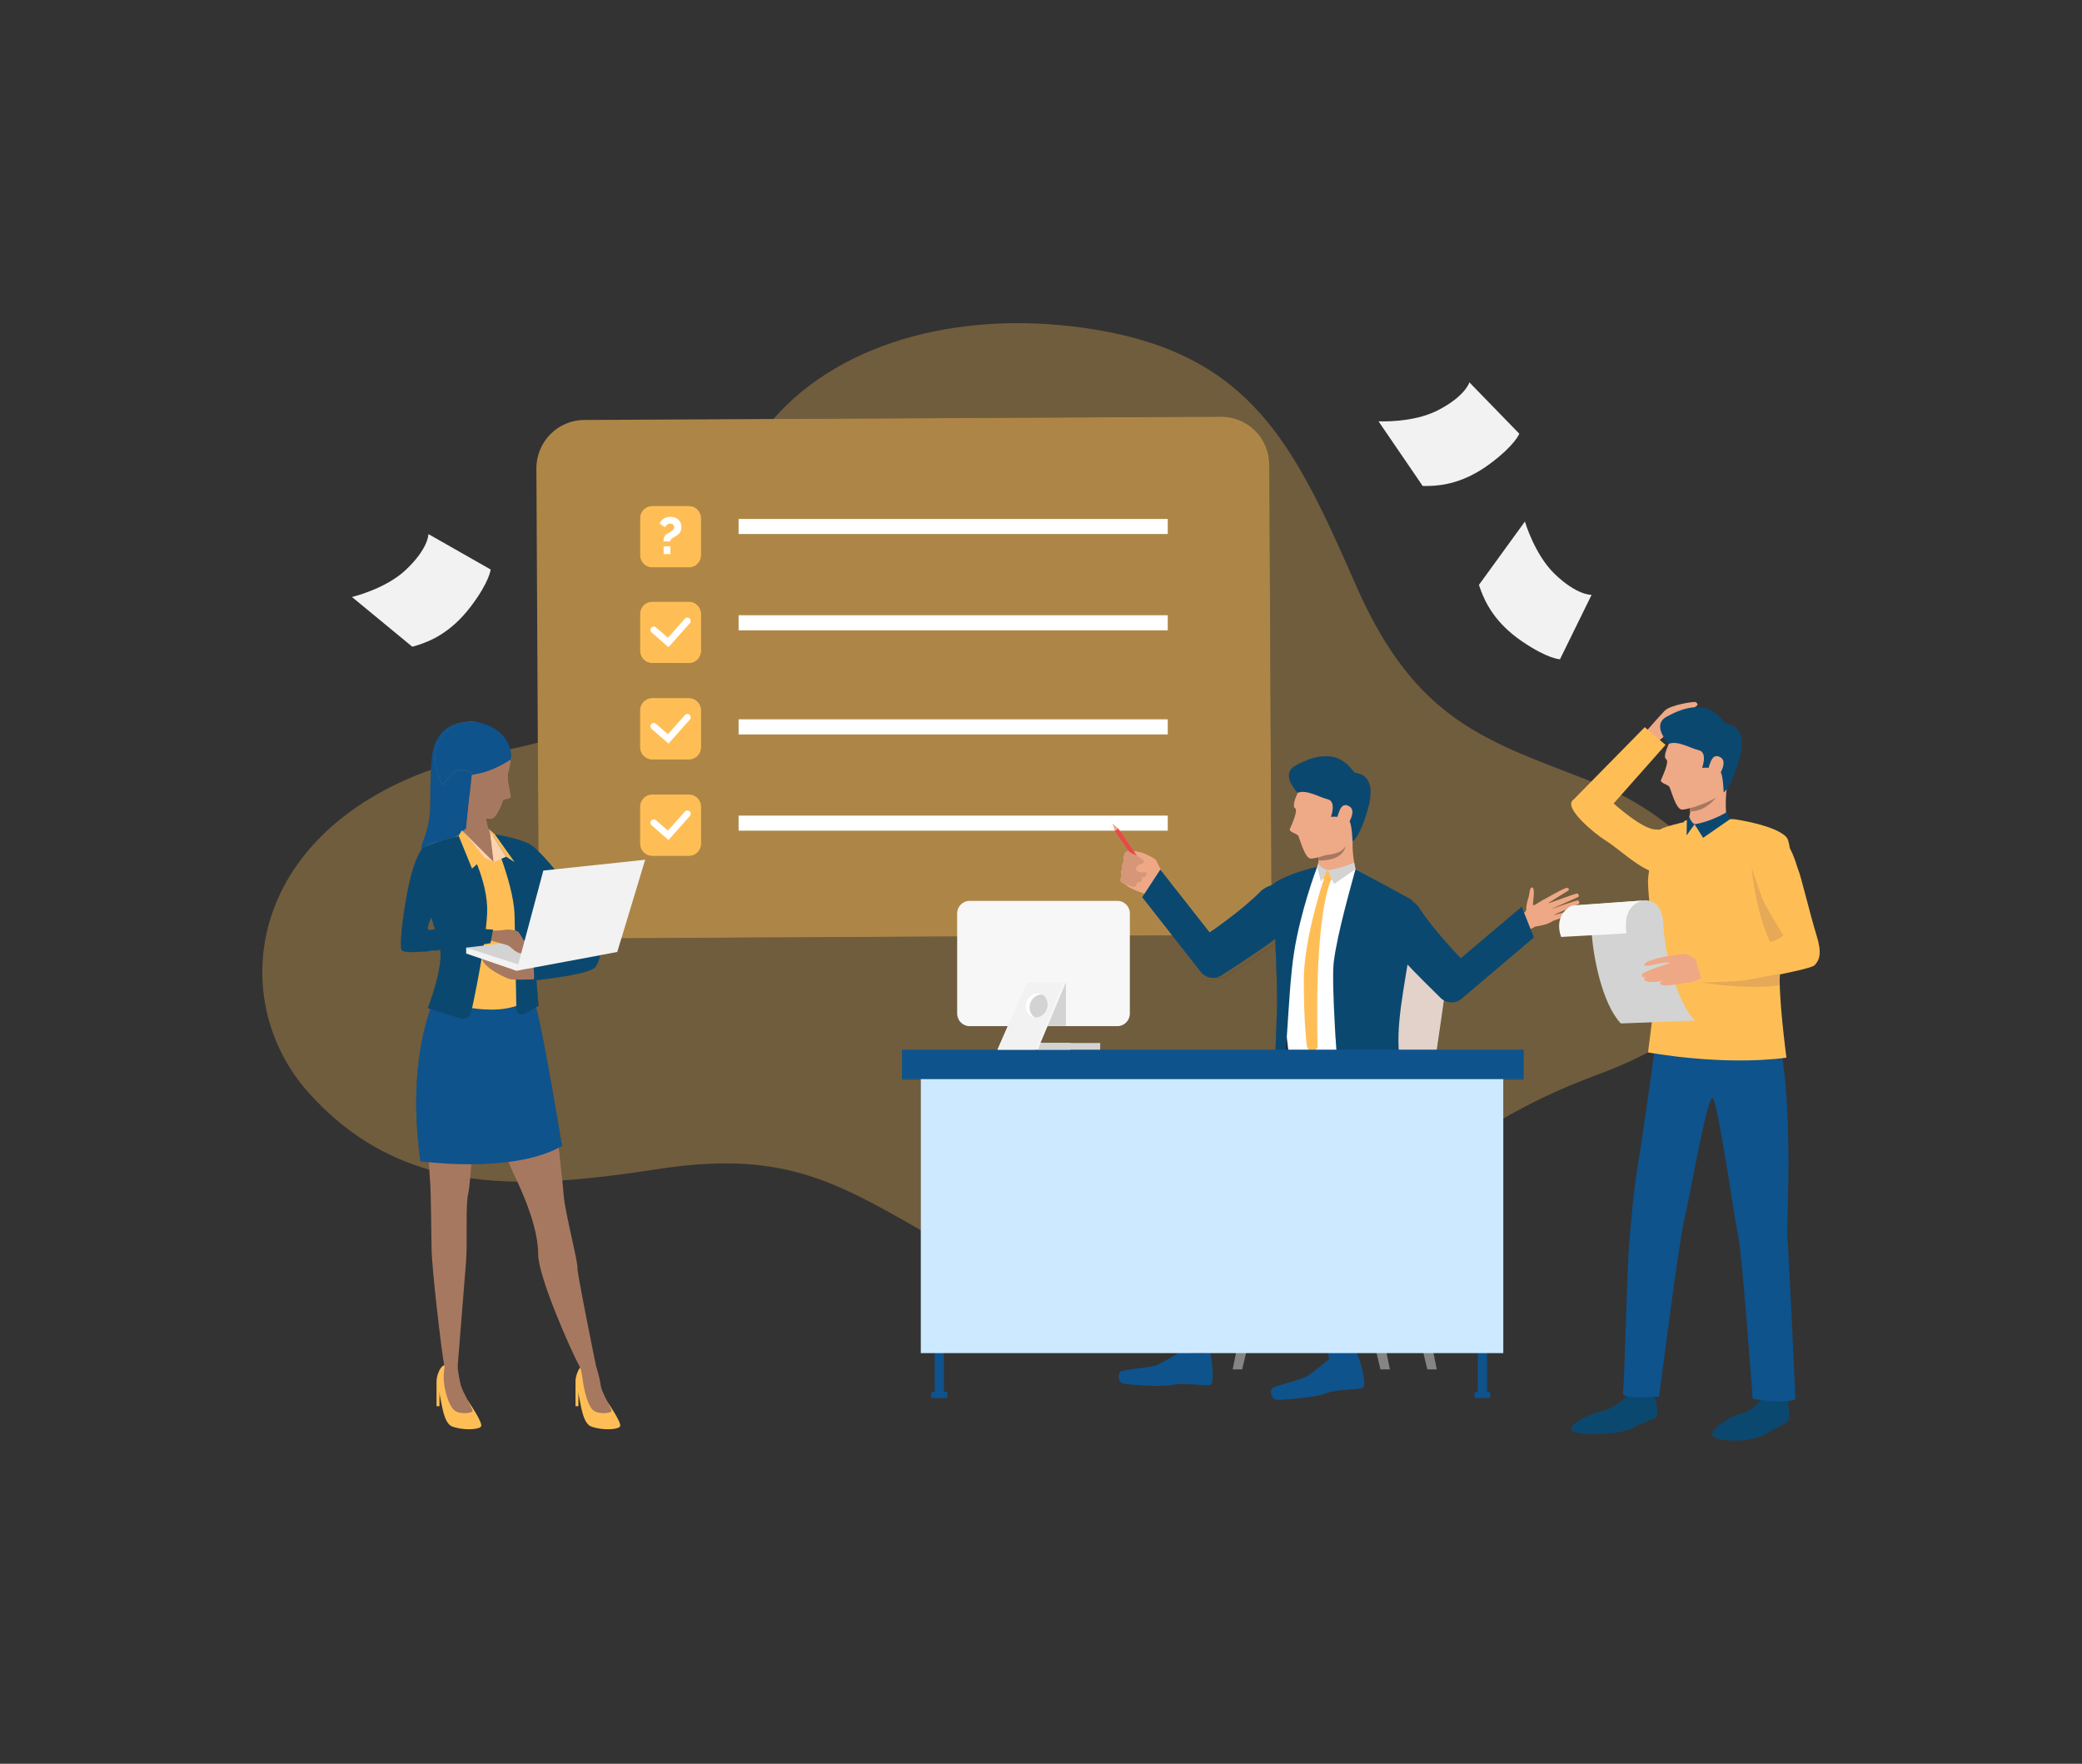
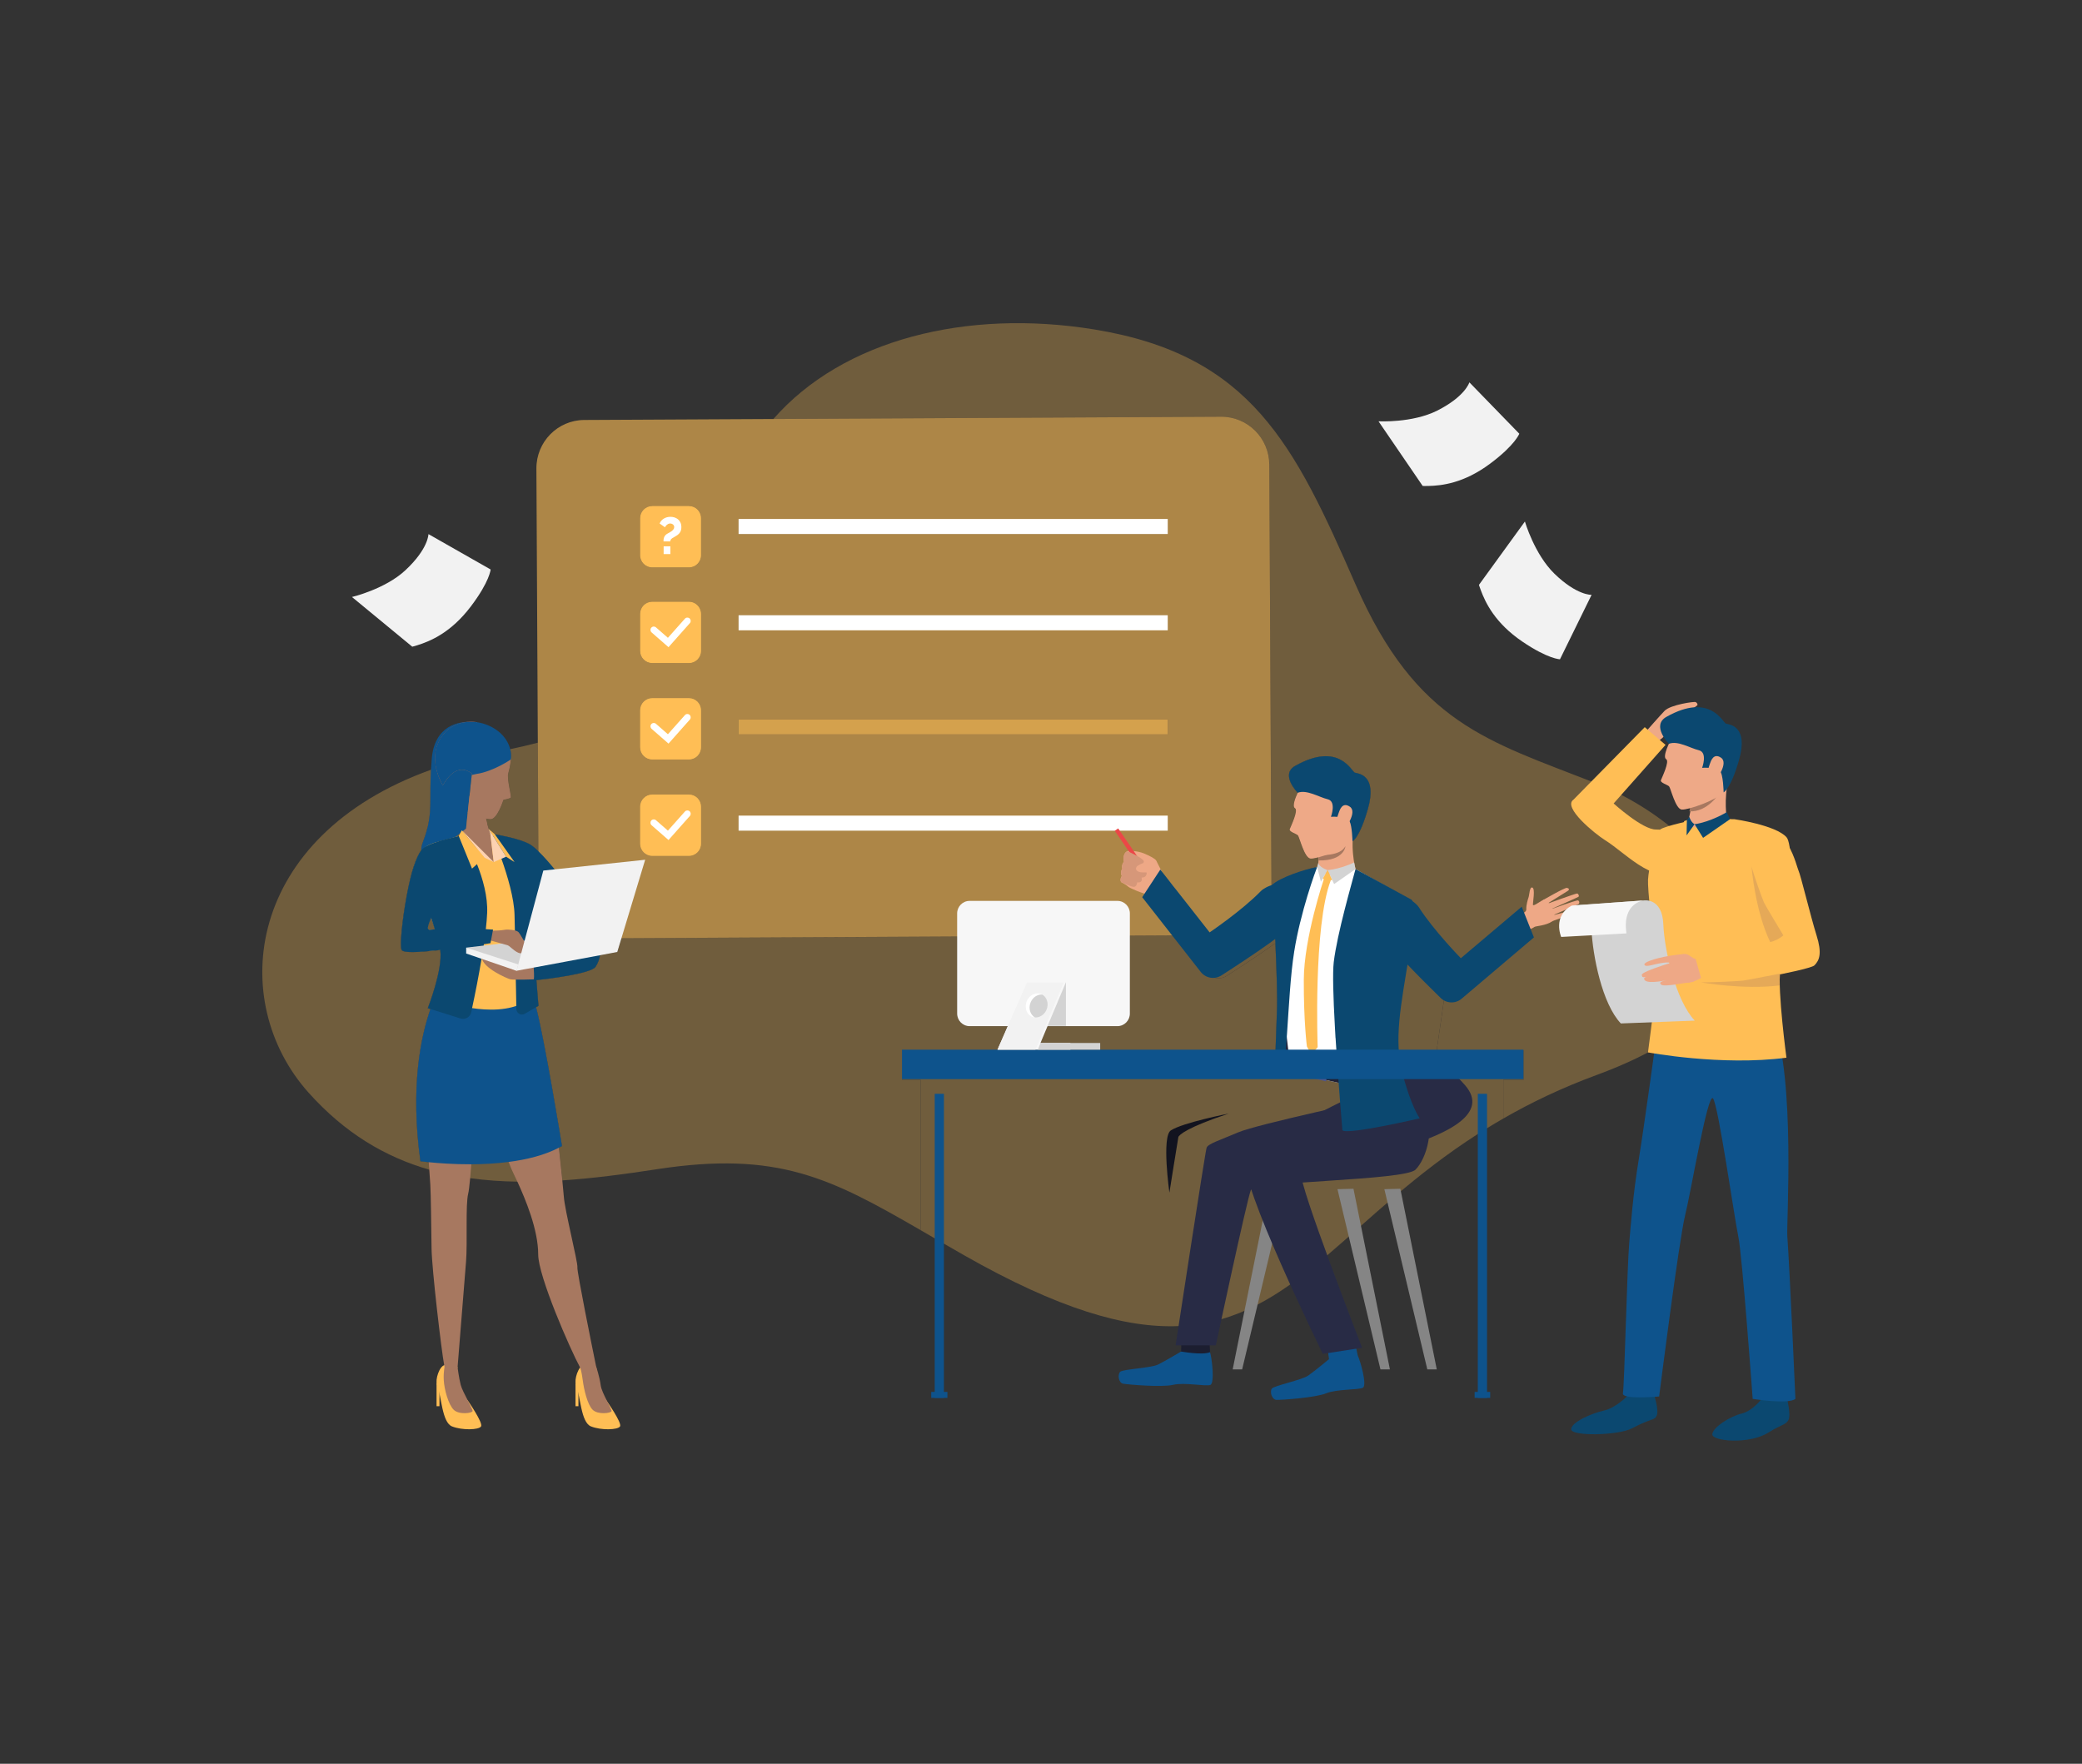
<svg xmlns="http://www.w3.org/2000/svg" width="327" height="277" viewBox="0 0 327 277" fill="none">
  <rect x="0" y="0" width="327" height="277" fill="#333333" stroke="none" />
  <path d="M55.28 93.756C55.28 93.756 60.469 92.539 63.665 89.563C67.302 86.178 67.294 83.88 67.294 83.88L77.058 89.437C77.058 89.437 76.929 91.305 73.953 95.237C70.835 99.358 67.599 100.69 65.579 101.325C65.056 101.489 64.748 101.562 64.748 101.562L55.28 93.756Z" fill="#F2F2F2" />
  <path d="M216.511 66.167C216.511 66.167 221.832 66.451 225.725 64.488C230.154 62.255 230.782 60.046 230.782 60.046L238.623 68.115C238.623 68.115 237.983 69.876 234.037 72.818C229.902 75.903 226.425 76.278 224.309 76.321C223.762 76.332 223.446 76.317 223.446 76.317L216.511 66.167Z" fill="#F2F2F2" />
  <path d="M239.503 81.905C239.503 81.905 241.002 87.049 244.134 90.094C247.697 93.557 249.977 93.419 249.977 93.419L245.011 103.538C245.011 103.538 243.148 103.514 239.08 100.746C234.816 97.844 233.312 94.67 232.569 92.675C232.377 92.16 232.286 91.854 232.286 91.854L239.503 81.905Z" fill="#F2F2F2" />
  <g opacity="0.3">
    <path d="M200.544 159.13C200.492 160.36 200.407 162.808 200.335 164.966H141.671V169.592H144.621V193.211C130.508 185.054 122.176 180.691 103.125 183.632C97.99 184.427 93.053 185.066 88.317 185.382C88.174 183.954 87.984 182.137 87.775 180.243C87.945 180.157 88.109 180.072 88.266 179.98C88.266 179.98 85.519 163.123 84.191 158.189L84.577 157.965C84.577 157.965 84.42 156.253 84.25 153.931C86.055 153.733 92.824 152.917 93.544 151.833C93.949 151.221 94.152 150.543 94.243 150.017L96.951 149.51L97.605 147.346L150.33 147.069V159.189C150.33 160.274 151.207 161.156 152.286 161.156H158.276L156.66 164.847H172.802V163.794H163.423L164.528 161.155H175.502C176.581 161.155 177.458 160.274 177.458 159.188V146.93L184.9 146.891L189.438 152.687C190.223 153.688 191.63 153.924 192.695 153.239C194.657 151.976 197.796 149.931 200.314 148.127C200.478 152.037 200.661 156.419 200.544 159.13Z" fill="#FFBE55" />
    <path d="M67.612 158.466C66.074 162.835 64.427 170.717 66.029 182.37C66.029 182.37 66.5 182.436 67.323 182.521C67.356 182.902 67.389 183.298 67.421 183.699C60.495 181.705 54.171 177.968 48.474 171.612C35.551 157.196 38.599 131.332 67.696 120.883C67.474 124.996 67.788 126.825 67.31 129.247C67.206 129.667 67.127 130.003 67.075 130.227C67.061 130.286 67.049 130.345 67.029 130.411C67.029 130.424 67.023 130.444 67.023 130.457C66.866 131.009 66.669 131.601 66.421 132.266C66.212 132.819 66.14 133.219 66.179 133.496V133.502C65.322 134.668 64.596 136.832 63.89 140.596C63.184 144.359 62.752 148.537 63.079 149.188C63.203 149.445 63.942 149.525 64.799 149.525C66.127 149.525 67.735 149.333 67.735 149.333C68.167 149.308 68.645 149.262 69.148 149.209C69.573 152.282 67.186 158.334 67.186 158.334L67.612 158.466Z" fill="#FFBE55" />
    <path d="M250.398 122.91C233.766 116.37 222.479 113.666 212.904 91.789C203.329 69.912 196.547 55.739 171.82 51.732C151.859 48.495 132.41 53.298 121.462 65.806L127.93 65.773L156 65.627L191.787 65.444C195.946 65.418 199.341 68.799 199.36 72.985L199.701 139.234V139.43C200.074 139.234 200.499 139.076 200.937 138.951C202.174 137.818 204.724 136.555 206.869 136.168C206.869 136.168 206.869 136.174 206.862 136.187C206.921 136.168 206.954 136.154 206.954 136.154L212.899 136.49C212.899 136.49 218.883 139.858 220.256 140.714C221.146 141.267 220.276 145.866 219.511 149.681C227.005 150.031 227.568 151.484 227.568 151.484C227.568 151.484 226.691 157.926 225.645 164.966H239.274V169.592H236.109V175.664C240.439 173.171 245.285 170.841 250.798 168.815C288.062 155.13 270.77 130.917 250.398 122.91ZM214.84 127.042C213.525 131.634 212.421 132.134 212.421 132.134C211.217 133.39 206.809 134.938 205.828 134.838C204.854 134.74 204.101 131.456 203.847 131.193C203.598 130.923 202.408 130.621 202.571 130.212C202.728 129.799 203.964 127.258 203.395 126.929C202.912 126.646 203.455 125.284 203.82 124.502C203.82 124.502 201.002 121.64 203.428 120.278C210.354 116.383 212.27 121.212 212.806 121.351C213.343 121.489 216.363 121.692 214.84 127.042Z" fill="#FFBE55" />
    <path d="M214.84 127.042C213.525 131.634 212.42 132.134 212.42 132.134C211.217 133.39 206.809 134.938 205.828 134.838C204.854 134.74 204.101 131.456 203.847 131.193C203.598 130.923 202.408 130.621 202.571 130.212C202.728 129.799 203.964 127.258 203.395 126.929C202.912 126.646 203.455 125.284 203.82 124.502C203.82 124.502 201.002 121.64 203.428 120.278C210.354 116.383 212.27 121.212 212.806 121.351C213.343 121.489 216.363 121.692 214.84 127.042Z" fill="#FFBE55" />
    <path d="M84.556 133.688C84 133.148 83.471 132.714 83.033 132.496C81.464 131.707 78.638 131.187 77.729 131.029L76.748 130.174C76.67 129.917 76.585 129.654 76.513 129.378C76.442 129.108 76.375 128.838 76.317 128.568C76.624 128.621 76.873 128.641 77.049 128.648C78.109 128.667 79.063 125.614 79.063 125.614C79.063 125.614 79.972 125.43 80.194 125.293C80.41 125.154 79.547 122.364 79.828 121.417C80.115 120.47 80.24 119.265 80.24 119.265C80.299 118.699 80.26 118.16 80.129 117.653C81.653 117.338 83.098 116.995 84.471 116.64L84.556 133.688Z" fill="#FFBE55" />
    <path d="M97.604 147.346L96.95 149.51L94.242 150.018C94.15 150.543 93.948 151.222 93.542 151.833C92.823 152.918 86.054 153.734 84.249 153.932C84.419 156.254 84.576 157.966 84.576 157.966L84.19 158.189C85.518 163.124 88.264 179.98 88.264 179.98C88.108 180.073 87.944 180.158 87.774 180.243C87.983 182.138 88.172 183.955 88.316 185.383C85.909 185.533 83.556 185.613 81.26 185.579C78.722 185.539 76.251 185.369 73.843 185.033C71.646 184.731 69.507 184.291 67.421 183.698C67.388 183.298 67.356 182.902 67.323 182.52C66.499 182.435 66.029 182.369 66.029 182.369C64.427 170.716 66.074 162.834 67.612 158.466L67.187 158.333C67.187 158.333 69.574 152.281 69.149 149.208C68.645 149.261 68.168 149.307 67.736 149.333C67.736 149.333 66.127 149.524 64.8 149.524C63.943 149.524 63.205 149.444 63.08 149.187C62.753 148.537 63.184 144.358 63.891 140.595C64.597 136.831 65.323 134.667 66.18 133.501V133.495C66.14 133.219 66.212 132.818 66.421 132.265C66.67 131.601 66.866 131.008 67.023 130.456C67.023 130.443 67.03 130.422 67.03 130.41C67.049 130.344 67.062 130.285 67.076 130.226C67.128 130.002 67.206 129.666 67.311 129.246C67.788 126.825 67.475 124.995 67.697 120.882C67.952 120.791 68.213 120.699 68.482 120.606C68.599 120.566 68.716 120.528 68.834 120.482C70.588 119.89 72.438 119.356 74.38 118.877C75.675 118.555 77.009 118.264 78.389 118.002C78.886 117.909 79.377 117.81 79.854 117.705C79.946 117.692 80.037 117.673 80.129 117.653C80.26 118.16 80.299 118.699 80.24 119.265C80.24 119.265 80.116 120.469 79.828 121.417C79.547 122.364 80.41 125.154 80.194 125.293C79.972 125.43 79.063 125.614 79.063 125.614C79.063 125.614 78.109 128.667 77.049 128.648C76.872 128.641 76.624 128.621 76.317 128.568C76.375 128.838 76.441 129.108 76.513 129.377C76.585 129.654 76.67 129.917 76.748 130.174L77.729 131.029C78.638 131.187 81.464 131.707 83.033 132.496C83.471 132.713 84 133.147 84.556 133.688V133.846L84.59 139.517V139.826C84.596 140.866 84.805 141.859 85.184 142.76C85.237 142.872 85.289 142.984 85.335 143.089C86.564 145.636 89.167 147.386 92.162 147.373L97.604 147.346Z" fill="#FFBE55" />
    <path d="M110.102 96.414V102.217C110.102 103.27 109.259 104.125 108.206 104.125H106.087C107.937 101.571 109.148 98.834 110.051 95.985C110.082 96.125 110.102 96.268 110.102 96.414Z" fill="#FFBE55" />
    <path d="M110.102 111.553V117.357C110.102 118.415 109.259 119.271 108.206 119.271H102.438C101.391 119.271 100.541 118.415 100.541 117.357V111.553C100.541 110.501 101.392 109.645 102.438 109.645H108.206C109.259 109.645 110.102 110.501 110.102 111.553Z" fill="#FFBE55" />
    <path d="M110.102 126.699V132.502C110.102 133.555 109.259 134.41 108.206 134.41H102.438C101.391 134.41 100.541 133.554 100.541 132.502V126.699C100.541 125.64 101.392 124.784 102.438 124.784H108.206C109.259 124.784 110.102 125.64 110.102 126.699Z" fill="#FFBE55" />
    <path d="M177.458 146.931V159.19C177.458 160.275 176.581 161.157 175.502 161.157H164.528L163.423 163.795H172.802V164.848H156.66L158.276 161.158H152.286C151.207 161.158 150.33 160.276 150.33 159.19V147.071L177.458 146.931Z" fill="#FFBE55" />
    <path d="M183.408 81.504H116.001V83.867H183.408V81.504Z" fill="#FFBE55" />
    <path d="M183.408 96.624H116.001V98.986H183.408V96.624Z" fill="#FFBE55" />
    <path d="M183.408 112.968H116.001V115.337H183.408V112.968Z" fill="#FFBE55" />
    <path d="M183.408 128.095H116.001V130.457H183.408V128.095Z" fill="#FFBE55" />
    <path d="M239.273 164.966V169.592H236.108V175.665C235.231 176.165 234.381 176.672 233.551 177.185C233.06 177.488 232.583 177.79 232.105 178.094C222.243 184.423 215.154 191.456 208.457 197.141C206.501 198.799 204.585 200.345 202.637 201.728C199.222 204.149 195.73 206.057 191.838 207.175C189.727 207.787 187.502 208.162 185.102 208.26C176.698 208.609 166.228 205.549 151.474 197.167C150.362 196.536 149.289 195.924 148.256 195.318C147.765 195.042 147.289 194.759 146.811 194.483C146.065 194.055 145.333 193.627 144.62 193.212V169.592H141.669V164.966H200.333C200.405 162.809 200.49 160.361 200.543 159.131C200.66 156.419 200.477 152.037 200.313 148.129C197.795 149.932 194.657 151.978 192.695 153.241C191.629 153.926 190.222 153.69 189.438 152.689L184.9 146.893L192.205 146.853C196.299 146.832 199.621 143.523 199.7 139.43C200.072 139.234 200.497 139.076 200.936 138.951C202.172 137.818 204.722 136.555 206.867 136.167C206.867 136.167 206.867 136.174 206.861 136.187C206.92 136.167 206.952 136.154 206.952 136.154L212.897 136.49C212.897 136.49 218.881 139.858 220.255 140.714C221.144 141.267 220.274 145.866 219.509 149.681C227.004 150.031 227.566 151.484 227.566 151.484C227.566 151.484 226.689 157.926 225.644 164.966H239.273V164.966Z" fill="#FFBE55" />
  </g>
  <path opacity="0.7" d="M110.102 96.414V102.217C110.102 103.27 109.259 104.125 108.206 104.125H102.438C101.391 104.125 100.541 103.269 100.541 102.217V96.414C100.541 95.361 101.392 94.506 102.438 94.506H108.206C109.108 94.506 109.86 95.138 110.05 95.986C110.082 96.125 110.102 96.268 110.102 96.414Z" fill="#FFBE55" />
  <path opacity="0.7" d="M110.102 81.386V87.189C110.102 88.248 109.259 89.104 108.206 89.104H102.438C101.391 89.104 100.541 88.248 100.541 87.189V81.386C100.541 80.333 101.392 79.478 102.438 79.478H108.206C109.259 79.478 110.102 80.334 110.102 81.386Z" fill="#FFBE55" />
  <path opacity="0.7" d="M110.102 111.553V117.357C110.102 118.415 109.259 119.271 108.206 119.271H102.438C101.391 119.271 100.541 118.415 100.541 117.357V111.553C100.541 110.501 101.392 109.645 102.438 109.645H108.206C109.259 109.645 110.102 110.501 110.102 111.553Z" fill="#FFBE55" />
  <path opacity="0.7" d="M110.102 126.699V132.502C110.102 133.555 109.259 134.41 108.206 134.41H102.438C101.391 134.41 100.541 133.554 100.541 132.502V126.699C100.541 125.64 101.392 124.784 102.438 124.784H108.206C109.259 124.784 110.102 125.64 110.102 126.699Z" fill="#FFBE55" />
  <path opacity="0.6" d="M199.359 72.985C199.341 68.799 195.946 65.418 191.786 65.444L155.999 65.627L127.93 65.773L121.462 65.806L91.75 65.957C87.584 65.984 84.229 69.392 84.248 73.584L84.471 116.64L84.556 133.688V133.846L84.589 139.517V139.826C84.596 140.866 84.805 141.86 85.183 142.76C85.236 142.872 85.288 142.984 85.334 143.089C86.563 145.636 89.166 147.386 92.162 147.373L97.602 147.347L150.328 147.071L177.456 146.932L184.898 146.893L192.203 146.853C196.297 146.832 199.62 143.523 199.698 139.43V139.234L199.359 72.985ZM110.102 132.503C110.102 133.555 109.259 134.411 108.206 134.411H102.438C101.391 134.411 100.541 133.555 100.541 132.503V126.7C100.541 125.641 101.392 124.785 102.438 124.785H108.206C109.259 124.785 110.102 125.641 110.102 126.7V132.503ZM110.102 117.357C110.102 118.415 109.259 119.271 108.206 119.271H102.438C101.391 119.271 100.541 118.415 100.541 117.357V111.553C100.541 110.501 101.392 109.645 102.438 109.645H108.206C109.259 109.645 110.102 110.501 110.102 111.553V117.357ZM110.102 102.217C110.102 103.27 109.259 104.125 108.206 104.125H102.438C101.391 104.125 100.541 103.269 100.541 102.217V96.414C100.541 95.361 101.392 94.506 102.438 94.506H108.206C109.108 94.506 109.86 95.138 110.05 95.986C110.083 96.125 110.102 96.269 110.102 96.414V102.217ZM110.102 87.19C110.102 88.249 109.259 89.105 108.206 89.105H102.438C101.391 89.105 100.541 88.249 100.541 87.19V81.387C100.541 80.334 101.392 79.479 102.438 79.479H108.206C109.259 79.479 110.102 80.335 110.102 81.387V87.19ZM183.408 130.456H116.001V128.094H183.408V130.456ZM183.408 115.337H116.001V112.968H183.408V115.337ZM183.408 98.986H116.001V96.624H183.408V98.986ZM183.408 83.867H116.001V81.504H183.408V83.867Z" fill="#FFBE55" />
  <path opacity="0.7" d="M183.408 81.504H116.001V83.867H183.408V81.504Z" fill="#FFBE55" />
  <path opacity="0.7" d="M183.408 96.624H116.001V98.986H183.408V96.624Z" fill="#FFBE55" />
  <path opacity="0.7" d="M183.408 112.968H116.001V115.337H183.408V112.968Z" fill="#FFBE55" />
  <path opacity="0.7" d="M183.408 128.095H116.001V130.457H183.408V128.095Z" fill="#FFBE55" />
  <path d="M183.408 81.505H116.001V83.867H183.408V81.505Z" fill="white" />
  <path d="M183.408 96.624H116.001V98.987H183.408V96.624Z" fill="white" />
-   <path d="M183.408 112.968H116.001V115.337H183.408V112.968Z" fill="white" />
  <path d="M183.408 128.095H116.001V130.457H183.408V128.095Z" fill="white" />
  <path d="M110.102 81.386V87.189C110.102 88.248 109.259 89.104 108.206 89.104H102.438C101.391 89.104 100.541 88.248 100.541 87.189V81.386C100.541 80.333 101.392 79.478 102.438 79.478H108.206C109.259 79.478 110.102 80.334 110.102 81.386Z" fill="#FFBE55" />
  <path d="M110.102 111.553V117.357C110.102 118.415 109.259 119.271 108.206 119.271H102.438C101.391 119.271 100.541 118.415 100.541 117.357V111.553C100.541 110.501 101.392 109.645 102.438 109.645H108.206C109.259 109.645 110.102 110.501 110.102 111.553Z" fill="#FFBE55" />
  <path d="M104.996 116.783L102.341 114.463C102.123 114.271 102.101 113.941 102.29 113.721C102.478 113.503 102.807 113.48 103.026 113.67L104.902 115.311L107.573 112.307C107.764 112.09 108.093 112.072 108.309 112.265C108.525 112.459 108.544 112.79 108.35 113.007L104.996 116.783Z" fill="white" />
  <path d="M110.102 96.414V102.217C110.102 103.27 109.259 104.125 108.206 104.125H102.438C101.391 104.125 100.541 103.269 100.541 102.217V96.414C100.541 95.361 101.392 94.506 102.438 94.506H108.206C109.108 94.506 109.86 95.138 110.05 95.986C110.082 96.125 110.102 96.269 110.102 96.414Z" fill="#FFBE55" />
  <path d="M104.996 101.641L102.341 99.321C102.123 99.13 102.101 98.798 102.29 98.58C102.478 98.36 102.807 98.337 103.026 98.527L104.902 100.168L107.573 97.164C107.764 96.948 108.093 96.93 108.309 97.123C108.525 97.317 108.544 97.649 108.35 97.863L104.996 101.641Z" fill="white" />
  <path d="M110.102 126.699V132.502C110.102 133.555 109.259 134.41 108.206 134.41H102.438C101.391 134.41 100.541 133.554 100.541 132.502V126.699C100.541 125.64 101.392 124.784 102.438 124.784H108.206C109.259 124.784 110.102 125.64 110.102 126.699Z" fill="#FFBE55" />
  <path d="M104.996 131.926L102.341 129.607C102.123 129.416 102.101 129.085 102.29 128.864C102.478 128.645 102.807 128.622 103.026 128.812L104.902 130.453L107.573 127.449C107.764 127.233 108.093 127.216 108.309 127.409C108.525 127.602 108.544 127.933 108.35 128.148L104.996 131.926Z" fill="white" />
  <path d="M104.207 85.025C104.207 84.9 104.213 84.781 104.231 84.666C104.246 84.552 104.277 84.444 104.323 84.337C104.369 84.23 104.436 84.132 104.521 84.039C104.608 83.946 104.722 83.863 104.861 83.787C104.932 83.748 105.025 83.698 105.141 83.636C105.259 83.575 105.372 83.502 105.482 83.421C105.592 83.34 105.687 83.245 105.768 83.138C105.849 83.033 105.891 82.916 105.891 82.786C105.891 82.608 105.824 82.468 105.696 82.367C105.565 82.264 105.418 82.216 105.25 82.216C105.144 82.216 105.045 82.236 104.963 82.278C104.88 82.318 104.804 82.368 104.737 82.423C104.669 82.481 104.611 82.545 104.562 82.616C104.515 82.685 104.471 82.748 104.434 82.803L103.6 82.216C103.741 81.884 103.964 81.627 104.269 81.442C104.573 81.258 104.917 81.167 105.299 81.167C105.505 81.167 105.71 81.195 105.913 81.254C106.118 81.316 106.303 81.411 106.463 81.54C106.628 81.67 106.758 81.838 106.861 82.045C106.962 82.251 107.015 82.501 107.015 82.795C107.015 83.103 106.95 83.364 106.824 83.573C106.697 83.781 106.51 83.965 106.262 84.121C106.149 84.198 106.033 84.267 105.918 84.326C105.803 84.386 105.696 84.448 105.598 84.513C105.503 84.579 105.424 84.652 105.364 84.733C105.306 84.814 105.274 84.911 105.274 85.026H104.207V85.025ZM104.231 87.019V85.797H105.29V87.019H104.231Z" fill="white" />
  <path d="M238.103 143.774C238.103 143.774 239.753 143.486 239.722 142.812C239.688 142.136 239.972 141.215 240.075 140.93C240.214 140.55 240.228 139.202 240.684 139.394C241.138 139.586 240.76 141.621 240.76 142.065C240.761 142.512 242.19 141.265 242.624 141.261C243.058 141.257 244.903 143.947 243.829 144.678C242.753 145.41 241.136 145.423 240.972 145.591C240.808 145.76 239.384 146.325 239.384 146.325L238.103 143.774Z" fill="#EEA886" />
  <path d="M242.333 141.367C242.333 141.367 245.771 139.363 246.107 139.438C246.446 139.511 246.54 139.718 246.226 139.919C245.913 140.121 242.96 141.96 242.96 141.96C242.96 141.96 247.415 140.328 247.702 140.323C247.872 140.321 248.077 140.713 247.918 140.837C247.759 140.961 243.435 142.851 243.435 142.851C243.435 142.851 247.598 141.336 247.84 141.409C248.054 141.474 248.158 141.883 247.858 142.017C247.557 142.152 243.771 143.793 243.771 143.793C243.771 143.793 246.871 142.896 247.045 143.087C247.151 143.204 247.343 143.533 246.536 143.738C245.729 143.943 243.877 144.64 243.877 144.64L242.333 141.367Z" fill="#EEA886" />
  <path d="M217.428 186.757L224.175 215.062H225.661L219.939 186.695L217.428 186.757Z" fill="#858585" />
  <path d="M210.065 186.757L216.815 215.062H218.301L212.578 186.695L210.065 186.757Z" fill="#858585" />
  <path d="M201.84 186.757L195.093 215.062H193.605L199.327 186.695L201.84 186.757Z" fill="#858585" />
-   <path d="M227.567 151.484C227.567 151.484 226.69 157.926 225.644 164.966C225.553 165.565 225.461 166.163 225.37 166.769V166.775C225.245 167.598 225.121 168.42 224.997 169.236C224.977 169.354 224.958 169.472 224.938 169.592C224.676 171.289 224.415 172.947 224.153 174.486C223.859 176.262 223.578 177.875 223.323 179.204C223.192 179.862 223.074 180.448 222.963 180.948C222.695 182.131 222.406 183.079 222.106 183.849C220.896 187 219.581 187.034 219.581 187.034H190.504C190.302 184.231 191.08 179.52 191.08 179.52L191.407 179.092L198.687 169.592L198.961 169.236L200.255 167.545V167.538L201.321 166.151L201.884 165.42L202.231 164.966L202.328 164.842L202.858 164.144L213.97 149.643C216.14 149.597 217.972 149.623 219.509 149.682C227.005 150.031 227.567 151.484 227.567 151.484Z" fill="#E2D2CA" />
  <path d="M200.787 169.165L204.576 168.5L202.049 162.099L200.787 169.165Z" fill="#24263D" />
  <path d="M185.507 212.254C185.507 212.254 183.016 213.744 181.889 214.299C180.759 214.853 176.371 215.022 175.938 215.438C175.505 215.853 175.667 217.173 176.394 217.306C177.122 217.439 182.459 217.911 184.238 217.486C186.017 217.063 189.348 217.76 190.085 217.507C190.822 217.252 190.336 213.254 190.048 212.358C189.761 211.461 185.507 212.254 185.507 212.254Z" fill="#0E538C" />
  <path d="M185.546 210.561L185.507 212.254C185.507 212.254 188.844 212.873 190.049 212.358L189.965 210.5L185.546 210.561Z" fill="#1C1E30" />
  <path d="M216.507 172.49C216.507 172.49 197.459 176.559 194.486 177.829C191.513 179.099 189.73 179.624 189.508 180.258C189.283 180.894 184.64 211.286 184.64 211.286H190.957C190.957 211.286 195.861 188.333 196.456 186.912C197.05 185.492 220.609 185.416 222.317 183.696C224.026 181.977 225.513 177.267 223.655 173.043C221.797 168.819 216.507 172.49 216.507 172.49Z" fill="#282B45" />
  <path d="M208.734 213.454C208.734 213.454 206.498 215.31 205.468 216.032C204.437 216.753 200.125 217.596 199.76 218.075C199.396 218.552 199.756 219.831 200.497 219.85C201.237 219.87 206.581 219.514 208.275 218.821C209.97 218.131 213.367 218.306 214.056 217.941C214.747 217.577 213.659 213.702 213.238 212.86C212.818 212.016 208.734 213.454 208.734 213.454Z" fill="#0E538C" />
  <path d="M208.515 211.777L208.734 213.455C208.734 213.455 212.127 213.552 213.238 212.86L212.872 211.037L208.515 211.777Z" fill="#0E538C" />
  <path d="M217.699 169.658C217.699 169.658 197.053 179.129 195.715 182.198C194.353 185.323 207.766 212.625 207.766 212.625L213.935 211.666C213.935 211.666 203.849 185.698 204.401 184.401C204.954 183.104 237.664 179.184 230.116 170.449C222.568 161.712 217.699 169.658 217.699 169.658Z" fill="#282B45" />
  <path d="M217.609 140.392C218.6 139.874 221.905 141.009 222.881 142.538C225.151 146.094 229.44 150.486 229.44 150.486L239.002 142.398L240.919 147.219L229.568 156.845C228.6 157.664 227.173 157.614 226.266 156.727C223.283 153.815 217.147 147.691 216.673 146.159C216.046 144.133 215.715 141.383 217.609 140.392Z" fill="#0B4870" />
  <path d="M219.51 149.681C219.091 151.787 218.699 153.656 218.66 154.472C218.594 155.748 217.344 160.782 216.259 164.966C215.88 166.42 215.52 167.775 215.239 168.828L215.127 169.236L215.036 169.592H215.029L214.643 171.032L208.136 169.592L206.534 169.236L203.813 168.63L202.491 168.342C202.57 168.059 202.544 167.328 202.465 166.322C202.433 165.913 202.387 165.453 202.342 164.966C202.335 164.925 202.328 164.881 202.328 164.841C202.263 164.223 202.184 163.559 202.099 162.867V162.861C202.073 162.656 202.053 162.446 202.021 162.228C201.707 159.662 201.327 156.873 201.118 155.071C200.935 153.472 200.739 150.695 200.628 147.899C200.477 143.945 200.49 139.963 200.948 139.259C201.033 139.128 201.17 138.989 201.346 138.845C202.674 137.772 206.245 136.418 206.86 136.187C206.919 136.167 206.952 136.154 206.952 136.154L212.897 136.49C212.897 136.49 218.881 139.858 220.254 140.714C221.145 141.267 220.275 145.866 219.51 149.681Z" fill="white" />
  <path d="M214.645 171.033L215.241 168.827L202.468 166.324L202.495 168.341L214.645 171.033Z" fill="#1F2136" />
  <path d="M208.292 167.351L205.263 166.715V169.126L208.292 169.836V167.351Z" fill="#4F558A" />
  <path d="M209.65 161.074C209.683 161.705 209.723 162.345 209.755 162.991L209.765 162.999C210.196 170.094 210.839 177.516 210.839 177.516C211.725 178.262 222.981 175.631 222.981 175.631C222.981 175.631 221.595 173.739 220.26 168.496C218.917 163.261 219.967 158.231 221.359 149.712C222.743 141.192 221.595 141.24 221.595 141.24L212.899 136.489C212.33 138.668 210.024 146.574 209.479 151.104C209.285 152.758 209.406 156.716 209.65 161.074Z" fill="#0B4870" />
  <path d="M206.868 136.167C206.868 136.167 206.868 136.174 206.861 136.187C206.783 136.385 206.115 138.154 205.344 140.701C204.971 141.931 204.579 143.339 204.213 144.839C204.213 144.839 204.213 144.845 204.206 144.845C203.847 146.319 203.513 147.892 203.265 149.464C202.682 153.07 202.428 158.222 202.14 162.328C202.127 162.511 202.113 162.684 202.1 162.861V162.868C202.048 163.619 201.989 164.321 201.93 164.966C201.917 165.124 201.904 165.276 201.885 165.42C201.682 167.499 201.427 168.901 201.034 169C200.949 169.019 200.871 169.038 200.805 169.059C199.896 169.276 200.21 169.099 200.21 169.099C200.21 169.099 200.229 168.48 200.255 167.545V167.539C200.282 166.822 200.308 165.928 200.334 164.966C200.406 162.809 200.491 160.361 200.543 159.131C200.661 156.419 200.477 152.037 200.314 148.129C200.137 144.057 199.457 139.878 199.7 139.234C199.804 138.956 199.458 139.272 199.804 138.956C201.04 137.826 204.722 136.556 206.868 136.167Z" fill="#0B4870" />
  <path d="M207.077 135.137C207.077 135.539 207.044 135.908 206.955 136.154C206.955 136.154 207.623 138.775 212.899 136.489C212.899 136.489 211.856 132.582 212.899 129.304L206.955 133.016C206.955 133.016 207.028 133.606 207.06 134.294C207.077 134.571 207.085 134.867 207.077 135.137Z" fill="#EEA987" />
  <path d="M212.684 135.45C212.684 135.45 210.61 136.459 208.517 136.655L209.538 138.836L212.9 136.491L212.684 135.45Z" fill="#D3D3D3" />
  <path d="M208.517 136.655C208.517 136.655 207.058 136.169 207.068 135.45L206.87 136.17L207.465 138.473L208.517 136.655Z" fill="#D3D3D3" />
  <path d="M208.517 136.655L207.754 137.973C207.754 137.973 208.108 138.379 209.24 138.203L208.517 136.655Z" fill="#FFBE55" />
  <path d="M207.918 138.087C207.918 138.087 204.799 147.319 204.775 153.874C204.75 160.428 205.263 164.341 205.263 164.341L205.95 165.631L206.954 164.453C206.954 164.453 206.245 145.421 209.02 138.23C209.02 138.23 208.034 137.757 207.918 138.087Z" fill="#FFBE55" />
  <path d="M207.06 134.294C207.077 134.571 207.085 134.867 207.077 135.136C211.27 135.204 211.335 132.793 211.335 132.793C210.683 134.539 207.06 134.294 207.06 134.294Z" fill="#A77860" />
  <path d="M182.802 137.543C182.802 137.543 181.767 135.473 181.6 135.163C181.433 134.852 180.616 134.423 179.639 134.018C178.663 133.616 177.185 133.561 177.04 133.68C176.896 133.798 176.7 133.842 176.554 134.33C176.406 134.817 176.52 135.321 176.52 135.321C176.52 135.321 176.086 135.825 176.269 136.433C176.269 136.433 175.879 136.928 176.19 137.582C176.19 137.582 175.821 138.077 176.082 138.53C176.082 138.53 176.899 138.963 177.162 139.222C177.423 139.48 179.181 140.249 180.966 140.697C180.966 140.697 182.779 140.483 182.802 137.543Z" fill="#EEA886" />
  <path d="M182.802 137.543C182.802 137.543 184.777 139.524 184.733 139.998C184.658 140.781 183.699 143.064 183.65 143.018C183.6 142.972 180.558 140.59 180.558 140.59L182.802 137.543Z" fill="#EEA886" />
  <path d="M203.357 144.786C203.357 144.786 203.357 144.792 203.351 144.792C203.024 145.37 201.592 146.528 199.773 147.844C199.669 147.924 199.564 147.996 199.46 148.076C196.942 149.877 193.803 151.925 191.841 153.188C190.775 153.872 189.369 153.636 188.584 152.636L184.046 146.838L179.396 140.904L179.651 140.515L181.81 137.219L182.242 136.568L189.985 146.43C189.985 146.43 195.067 142.995 198.003 139.975C198.225 139.745 198.513 139.548 198.847 139.376C199.22 139.178 199.645 139.02 200.083 138.896C200.22 138.856 200.357 138.824 200.495 138.791C201.784 138.508 203.104 138.541 203.595 138.942C204.144 139.39 204.419 139.982 204.491 140.646C204.653 141.962 204.038 143.541 203.357 144.786Z" fill="#0B4870" />
  <path d="M179.441 136.836L179.975 136.466L175.621 130.1L175.086 130.47L179.441 136.836Z" fill="#EB4747" />
-   <path d="M175.632 130.097L174.725 129.343L175.095 130.466L175.632 130.097Z" fill="#EEA886" />
  <path d="M177.301 133.775C177.301 133.775 179.754 134.861 179.648 135.325C179.541 135.788 179.252 135.886 179.252 135.886L180.083 136.846C180.083 136.846 180.312 137.828 179.29 137.816C179.29 137.816 179.591 138.709 178.604 138.568C178.604 138.568 178.568 139.255 178.101 139.28C177.634 139.305 176.082 138.531 176.082 138.531C176.082 138.531 175.82 138.203 176.19 137.583C176.19 137.583 175.861 136.975 176.269 136.434C176.269 136.434 176.074 135.902 176.521 135.321C176.521 135.321 176.168 134.098 177.041 133.68C177.041 133.68 177.197 133.728 177.301 133.775Z" fill="#D69779" />
  <path d="M181.527 135.117C181.527 135.117 179.728 135.313 178.787 135.901C178.575 136.033 178.392 136.206 178.423 136.478C178.454 136.75 178.844 137.046 179.628 137.006C180.41 136.968 181.441 137.319 181.441 137.319C181.441 137.319 182.235 137.013 181.527 135.117Z" fill="#EEA886" />
  <path d="M183.666 187.31C183.666 187.31 185.002 178.926 185.072 178.587C185.143 178.247 186.502 177.025 192.996 174.884C192.996 174.884 185.777 176.296 183.885 177.536C182.425 178.492 183.666 187.31 183.666 187.31Z" fill="#12131F" />
  <path d="M148.254 171.781H146.808V219.538H148.254V171.781Z" fill="#0E538C" />
  <path d="M233.552 171.781H232.105V219.538H233.552V171.781Z" fill="#0E538C" />
-   <path d="M236.108 169.237H144.62V212.504H236.108V169.237Z" fill="#CCE9FF" />
  <path d="M239.273 164.848H141.67V169.474H239.273V164.848Z" fill="#0E538C" />
  <path d="M148.803 218.598H146.259V219.538H148.803V218.598Z" fill="#0E538C" />
  <path d="M234.05 218.598H231.608V219.538H234.05V218.598Z" fill="#0E538C" />
  <path d="M177.458 143.451V159.19C177.458 160.275 176.581 161.157 175.502 161.157H152.285C151.206 161.157 150.33 160.275 150.33 159.19V143.451C150.33 142.366 151.206 141.484 152.285 141.484H175.502C176.581 141.484 177.458 142.366 177.458 143.451Z" fill="#F7F7F7" />
  <path d="M168.124 163.795V164.848H156.66L158.276 161.157L161.172 154.538L161.284 154.281H167.418L164.548 161.117L164.527 161.157L163.423 163.795H168.124Z" fill="#F7F7F7" />
  <path d="M167.065 154.281L166.947 154.571L164.174 161.157L162.624 164.848H156.679L158.295 161.157L161.186 154.538L161.297 154.281H167.065Z" fill="#F2F2F2" />
  <path d="M172.801 163.795V164.848H163.017L163.423 163.795H172.801Z" fill="#D3D3D3" />
  <path d="M164.534 161.119L167.419 154.249V161.119H164.534Z" fill="#D3D3D3" />
  <path d="M161.856 157.474C162.176 156.644 162.943 156.141 163.696 156.203C163.635 156.167 163.571 156.136 163.505 156.11C162.635 155.772 161.624 156.298 161.244 157.286C160.863 158.274 161.259 159.35 162.129 159.688C162.267 159.742 162.408 159.771 162.55 159.783C161.818 159.371 161.505 158.387 161.856 157.474Z" fill="white" />
  <path d="M163.023 159.746C163.606 159.615 164.138 159.168 164.39 158.512C164.669 157.787 164.528 157.019 164.092 156.525C164.027 156.452 163.957 156.384 163.88 156.325C163.822 156.28 163.76 156.239 163.697 156.202C162.945 156.139 162.178 156.643 161.858 157.474C161.507 158.386 161.819 159.37 162.552 159.783C162.606 159.787 162.658 159.79 162.711 159.788C162.815 159.786 162.919 159.769 163.023 159.746Z" fill="#D3D3D3" />
  <path d="M259.658 116.447C259.658 116.447 258.424 116.612 258.435 116.087C258.444 115.562 258.528 114.877 258.528 114.877L259.658 116.447Z" fill="#EEA987" />
  <path d="M266.59 110.754L262.541 113.905C263.057 113.807 263.921 113.681 263.942 113.954C263.969 114.34 262.402 114.808 261.906 115.16C261.451 115.484 260.973 116.06 260.846 116.087L259.961 116.85L258.529 114.877C258.529 114.877 260.892 112.186 261.462 111.613C262.388 110.68 266.134 110.131 266.338 110.268C266.708 110.512 266.59 110.754 266.59 110.754Z" fill="#EEA987" />
  <path d="M261.592 116.983L258.327 114.2L247.128 125.586C245.374 126.798 250.548 130.976 252.008 131.889C255.762 134.231 260.19 139.648 264.784 136.344C269.763 132.761 262.514 130.212 260.097 130.274C258.001 130.328 253.439 126.184 253.439 126.184L261.592 116.983Z" fill="#FFBE55" />
  <path d="M255.682 219.146C255.682 219.146 253.821 221.111 251.933 221.523C250.044 221.934 246.785 223.336 246.77 224.465C246.755 225.593 254.144 225.458 256.305 224.322C259.531 222.625 259.86 223.136 260.217 222.288C260.575 221.441 259.788 219.17 259.811 218.902C259.839 218.569 255.682 219.146 255.682 219.146Z" fill="#0B4870" />
  <path d="M255.891 218.206C255.891 218.206 255.645 219.125 255.682 219.146C255.719 219.166 259.939 219.641 259.811 218.902C259.707 218.302 259.56 217.651 259.56 217.651L255.891 218.206Z" fill="#2F6B8C" />
  <path d="M276.7 219.658C276.7 219.658 275.331 221.572 273.5 222.014C271.695 222.45 269.024 224.15 268.935 225.246C268.847 226.341 274.693 226.905 277.745 224.981C279.751 223.715 280.499 223.788 280.903 222.984C281.307 222.179 280.692 219.927 280.732 219.666C280.781 219.344 276.7 219.658 276.7 219.658Z" fill="#0B4870" />
  <path d="M276.755 218.711C276.755 218.711 276.666 219.637 276.7 219.658C276.734 219.679 280.756 220.394 280.732 219.666C280.712 219.086 280.476 218.365 280.476 218.365L276.755 218.711Z" fill="#2F6B8C" />
  <path d="M260.147 162.902C260.147 162.902 258.193 177.185 257.395 182.013C256.462 187.657 256.146 192.32 255.884 195.244C255.557 198.918 255.124 217.722 254.895 218.798C254.664 219.871 260.586 219.313 260.586 219.313C260.586 219.313 263.688 194.797 264.663 190.883C265.571 187.24 268.215 171.499 269.042 172.494C269.87 173.489 272.407 191.32 273.019 194.193C273.634 197.067 275.277 219.692 275.277 219.692C275.277 219.692 280.864 220.593 281.988 219.692C281.988 219.692 281.106 199.518 280.716 194.13C280.567 192.075 282.007 169.546 278.556 160.46C276.732 155.66 260.147 162.902 260.147 162.902Z" fill="#0E538C" />
  <path d="M266.536 128.651C266.536 128.651 261.365 129.727 260.751 130.274C260.085 130.857 258.909 136.553 258.84 138.141C258.769 139.73 259.463 146.359 260.129 148.828C260.795 151.297 259.256 161.856 258.835 165.277C258.835 165.277 270.343 167.45 280.58 166.11C280.58 166.11 279.185 155.72 279.595 152.338C280.121 148.003 281.382 138.015 281.382 138.015C281.382 138.015 281.391 132.394 280.599 131.496C278.901 129.567 272.372 128.651 272.372 128.651H266.536Z" fill="#FFBE55" />
  <path d="M273.647 139.076C273.889 144.221 275.517 145.472 277.12 145.072C277.623 144.947 278.117 144.659 278.551 144.279C279.232 143.683 279.767 142.858 279.958 142.073C280.66 139.208 280.666 131.305 277.072 130.288C277.072 130.288 273.173 129.02 273.647 139.076Z" fill="#FFBE55" />
  <path d="M258.181 141.413C258.181 141.413 261.066 140.932 261.242 145.141C261.418 149.351 263.23 157.171 266.181 160.288L254.571 160.731C251.619 157.615 250.17 150.151 249.95 145.943C249.746 142.074 246.887 142.215 246.887 142.215L258.181 141.413Z" fill="#D3D3D3" />
  <path d="M264.954 131.771C265.02 131.816 265.09 131.859 265.168 131.895C265.43 132.03 265.763 132.127 266.182 132.173C266.334 132.191 266.488 132.196 266.642 132.192C266.736 132.191 266.831 132.184 266.927 132.176C269.664 131.907 272.38 128.756 272.38 128.756C266.884 127.919 264.528 128.949 264.528 128.949C264.528 128.949 263.648 130.886 264.954 131.771Z" fill="#FFBE55" />
  <path d="M265.068 129.778C265.068 129.778 266.348 130.629 271.202 128.477C271.202 128.477 270.718 125.577 271.466 122.395C272.188 119.333 265.504 126.172 265.504 126.172C265.582 126.228 265.597 126.541 265.551 126.977C265.54 127.095 265.523 127.221 265.503 127.352C265.468 127.578 265.421 127.819 265.362 128.067C265.347 128.135 265.331 128.201 265.312 128.268C265.039 129.314 265.068 128.866 265.068 129.778Z" fill="#EEA886" />
  <path d="M271.201 127.552C271.201 127.552 268.663 129.092 266.152 129.439L267.488 131.584L271.719 128.651L271.201 127.552Z" fill="#0B4870" />
  <path d="M265.312 128.268C265.312 128.268 265.58 129.151 266.152 129.439L264.897 131.198L264.943 128.865L265.312 128.268Z" fill="#0B4870" />
  <path d="M265.334 127.421C268.212 127.574 270.053 124.572 270.109 124.484C268.302 126.469 265.503 126.587 265.503 126.587C265.468 126.813 265.393 127.173 265.334 127.421Z" fill="#A77860" />
  <path d="M258.181 141.413C258.181 141.413 254.726 141.736 255.456 146.587L245.2 147.145C245.2 147.145 243.782 143.841 246.886 142.215L258.181 141.413Z" fill="#F7F7F7" />
  <path d="M267.071 150.481C267.071 150.481 266.627 150.691 266.24 150.586C265.573 150.404 265.004 149.471 264.132 149.95C263.262 150.429 263.994 153.638 264.436 154.108C264.879 154.578 266.235 154.303 267.933 153.079C269.629 151.856 267.071 150.481 267.071 150.481Z" fill="#EEA886" />
  <path d="M264.449 149.832C264.449 149.832 262.977 149.943 261.353 150.268C259.928 150.553 258.199 151.106 258.266 151.469C258.367 152.018 259.734 151.4 261.165 151.213C262.484 151.041 262.252 151.299 262.252 151.299C262.252 151.299 262.313 151.222 260.914 151.694C259.407 152.201 257.813 152.808 257.861 153.106C257.923 153.474 257.961 153.515 258.537 153.421C258.218 153.547 258.206 153.654 258.246 153.796C258.45 154.523 260.777 154.129 261.7 153.971C260.991 154.097 260.484 154.265 260.896 154.631C261.365 155.047 264.631 154.339 265.825 154.199C267.126 154.047 264.449 149.832 264.449 149.832Z" fill="#EEA886" />
  <path d="M275.924 130.39C274.868 130.739 274.305 132.24 274.946 135.358C275.657 138.806 276.452 140.482 276.911 141.294C277.37 142.106 279.845 146.263 279.393 146.923C278.94 147.581 272.958 149.146 272.551 149.263C271.74 149.495 266.313 150.584 266.313 150.584L267.641 155.26C267.641 155.26 284.165 152.423 284.97 151.614C285.774 150.805 286.194 149.709 285.304 146.882C284.4 144.01 282.776 137.283 282.486 136.758C282.199 136.232 280.685 128.816 275.924 130.39Z" fill="#FFBE55" />
  <path opacity="0.3" d="M275.093 136.038C275.093 136.038 275.633 143.003 278.03 147.95C278.758 147.786 279.475 147.407 280.104 146.905C280.104 146.905 277.334 142.328 277.086 141.807C276.838 141.287 275.373 137.25 275.093 136.038Z" fill="#A77860" />
  <path opacity="0.3" d="M267.152 154.275C267.152 154.275 273.804 155.476 279.531 154.76C279.446 154.204 279.523 153.594 279.701 152.88C279.701 152.88 274.33 153.94 273.728 154.013C273.125 154.084 268.514 154.319 267.152 154.275Z" fill="#A77860" />
  <path d="M74.956 113.429L74.884 114.087L74.106 121.475C72.275 120.126 70.771 121.298 69.633 123.199C69.6 123.251 69.567 123.304 69.535 123.363C68.534 121.541 67.338 118.245 69.567 115.376C70.667 113.962 72.288 113.35 73.942 113.35C74.041 113.35 74.145 113.35 74.243 113.356C74.289 113.356 74.328 113.363 74.374 113.363C74.445 113.369 74.524 113.376 74.597 113.382C74.655 113.39 74.714 113.396 74.773 113.402C74.806 113.409 74.839 113.409 74.871 113.415C74.897 113.422 74.929 113.422 74.956 113.429Z" fill="#E8734D" />
  <path d="M80.194 125.292C79.972 125.43 79.063 125.613 79.063 125.613C79.063 125.613 78.109 128.667 77.049 128.647C76.872 128.641 76.624 128.62 76.317 128.568C75.591 128.443 74.544 128.147 73.465 127.555L73.74 124.969L74.022 122.285C74.022 122.278 74.028 122.278 74.028 122.278L74.081 121.725L74.107 121.475C72.275 120.125 70.771 121.297 69.633 123.198C69.266 122.337 68.979 121.409 68.835 120.481C68.338 117.388 69.404 114.349 74.23 114.073C74.42 114.06 74.643 114.066 74.884 114.086C76.454 114.198 78.848 115.007 79.855 117.705C80.032 118.166 80.163 118.685 80.241 119.265C80.241 119.265 80.117 120.469 79.829 121.416C79.547 122.364 80.41 125.153 80.194 125.292Z" fill="#A77860" />
  <path d="M80.24 119.265C80.24 119.265 77.532 121.146 74.838 121.548C74.661 121.575 74.497 121.607 74.334 121.653H74.327C74.242 121.673 74.157 121.699 74.079 121.726L74.105 121.475C72.273 120.126 70.769 121.298 69.631 123.199C69.599 123.251 69.565 123.304 69.533 123.363C69.337 123.002 69.128 122.581 68.945 122.114C68.905 122.016 68.867 121.916 68.827 121.811C68.69 121.436 68.572 121.029 68.481 120.607C68.481 120.6 68.481 120.594 68.474 120.588C68.448 120.469 68.429 120.35 68.408 120.225C68.382 120.101 68.363 119.969 68.35 119.83C68.336 119.706 68.323 119.573 68.317 119.449C68.31 119.318 68.303 119.186 68.303 119.054C68.303 117.843 68.637 116.574 69.565 115.376C70.665 113.962 72.286 113.35 73.941 113.35C74.039 113.35 74.143 113.35 74.241 113.356C74.287 113.356 74.326 113.363 74.372 113.363C74.444 113.369 74.522 113.376 74.595 113.382C74.653 113.39 74.712 113.396 74.771 113.402C74.805 113.409 74.837 113.409 74.869 113.415C74.895 113.422 74.928 113.422 74.954 113.429C77.341 113.791 79.578 115.383 80.127 117.653C80.26 118.16 80.299 118.698 80.24 119.265Z" fill="#0E538C" />
  <path d="M67.311 129.247C67.251 129.555 67.174 129.884 67.076 130.227C67.128 130.003 67.206 129.666 67.311 129.247Z" fill="#E8734D" />
  <path d="M95.23 219.926C95.23 219.926 97.727 223.455 97.385 224.015C97.044 224.575 94.416 224.654 92.818 224.015C91.22 223.377 91.183 219.239 90.459 217.463C90.156 216.719 90.803 214.522 91.715 214.362C92.627 214.203 93.616 214.672 93.616 214.672C93.616 214.672 92.671 217.175 95.23 219.926Z" fill="#FFBE55" />
  <path d="M93.634 214.644C93.634 214.644 94.158 216.146 94.351 217.581C94.51 218.772 96.129 221.297 96.054 221.619C95.977 221.939 93.922 222.228 93.084 221.403C92.248 220.578 91.708 218.183 91.524 216.75C91.351 215.415 91.136 214.756 91.136 214.756C91.136 214.756 92.833 213.764 93.634 214.644Z" fill="#A77860" />
  <path d="M73.495 219.985C73.495 219.985 75.903 223.455 75.559 224.015C75.216 224.575 72.591 224.654 70.992 224.015C69.395 223.376 69.355 219.239 68.633 217.463C68.329 216.719 68.978 214.522 69.889 214.362C70.8 214.203 71.867 214.705 71.867 214.705C71.867 214.705 70.936 217.232 73.495 219.985Z" fill="#FFBE55" />
  <path d="M71.867 214.705C71.867 214.705 72.058 216.343 72.362 217.502C72.667 218.66 74.304 221.297 74.228 221.618C74.152 221.938 72.095 222.228 71.259 221.403C70.421 220.578 69.774 218.192 69.699 216.75C69.623 215.304 69.889 214.362 69.889 214.362C69.889 214.362 71.068 213.827 71.867 214.705Z" fill="#A77860" />
  <path d="M93.784 215.38C93.784 215.38 93.661 215.485 93.451 215.589C93.045 215.799 92.306 216.017 91.541 215.458C91.475 215.412 91.351 215.209 91.168 214.88C91.168 214.88 91.168 214.88 91.168 214.872V214.865C91.149 214.84 91.136 214.813 91.116 214.78C89.54 211.866 84.53 200.43 84.53 197.009C84.53 193.106 82.529 188.344 81.26 185.579C80.783 184.546 80.403 183.797 80.273 183.468C80.135 183.133 80.004 182.804 79.88 182.481C75.799 172.132 76.623 168.907 76.048 168.203C75.46 167.479 75.407 168.65 75.06 170.256C74.831 171.341 74.413 178.093 74.027 182.849C73.968 183.646 73.903 184.389 73.844 185.033C73.733 186.218 73.628 187.093 73.536 187.455C73.092 189.219 73.438 195.153 73.196 198.153C72.947 201.147 71.869 214.707 71.869 214.707C71.869 214.707 71.032 216.082 69.854 214.741C69.848 214.728 69.835 214.701 69.822 214.648C69.802 214.589 69.789 214.504 69.763 214.392C69.331 212.108 67.827 199.351 67.781 196.075C67.729 192.508 67.677 187.593 67.585 186.054C67.533 185.231 67.48 184.449 67.421 183.698C67.388 183.298 67.356 182.902 67.323 182.52C66.329 170.862 64.734 168.277 67.958 158.715C67.972 158.675 67.984 158.63 68.004 158.591C68.579 156.893 69.181 155.485 69.796 154.321C69.809 154.295 69.822 154.268 69.835 154.242C69.841 154.234 69.835 154.234 69.835 154.234C71.123 151.82 72.47 150.504 73.791 149.945C74.19 149.78 74.59 149.681 74.982 149.636C75.224 149.616 75.466 149.609 75.708 149.628C75.734 149.628 75.767 149.628 75.793 149.636C76.316 149.681 76.826 149.826 77.317 150.043C77.317 150.043 77.323 150.043 77.323 150.05C77.526 150.129 77.722 150.235 77.918 150.339L77.931 150.347C78.664 150.76 79.364 151.32 79.998 151.939C80.07 152.005 80.129 152.063 80.194 152.136L80.201 152.142C80.483 152.418 80.744 152.709 80.999 152.998C81.241 153.281 81.476 153.57 81.692 153.854C81.889 154.103 82.059 154.334 82.235 154.571V154.578C82.968 155.611 83.491 156.518 83.747 156.959C83.766 156.993 83.786 157.025 83.799 157.058C83.838 157.144 83.87 157.195 83.884 157.229C83.891 157.235 83.897 157.242 83.897 157.248C83.897 157.256 83.904 157.262 83.904 157.268C83.917 157.347 83.989 157.703 84.1 158.242C84.65 160.913 86.134 168.209 86.533 170.347C86.802 171.775 87.325 176.171 87.776 180.243C87.985 182.138 88.174 183.955 88.318 185.383C88.436 186.56 88.522 187.468 88.554 187.916C88.697 190.087 90.784 198.258 90.686 199.035C90.601 199.712 93.001 211.55 93.636 214.641C93.636 214.648 93.636 214.655 93.642 214.662C93.649 214.681 93.649 214.694 93.655 214.707C93.739 215.136 93.784 215.38 93.784 215.38Z" fill="#A77860" />
  <path d="M88.265 179.981C88.108 180.074 87.945 180.159 87.775 180.244C85.492 181.442 82.692 182.119 79.881 182.481C77.879 182.743 75.865 182.843 74.028 182.849C71.183 182.863 68.737 182.666 67.324 182.52C66.5 182.435 66.03 182.369 66.03 182.369C64.427 170.716 66.075 162.834 67.612 158.466C68.586 155.683 69.508 154.32 69.508 154.32C69.508 154.32 69.613 154.32 69.796 154.32H69.835C70.608 154.32 72.635 154.347 74.924 154.518C76.997 154.676 79.286 154.959 81.045 155.465C81.496 155.596 81.914 155.741 82.281 155.899C82.955 156.195 83.465 156.544 83.746 156.958C83.765 156.991 83.785 157.024 83.798 157.057C83.838 157.116 83.864 157.168 83.883 157.228C83.89 157.234 83.896 157.241 83.896 157.247C83.896 157.255 83.903 157.26 83.903 157.267C83.989 157.491 84.08 157.807 84.191 158.188C85.518 163.125 88.265 179.981 88.265 179.981Z" fill="#0E538C" />
  <path d="M90.391 217.152V220.846H90.849V217.991L90.391 217.152Z" fill="#FFBE55" />
  <path d="M68.565 217.152V220.846H69.022V217.991L68.565 217.152Z" fill="#FFBE55" />
  <path d="M74.106 121.475L74.08 121.726L74.028 122.279C74.028 122.279 74.021 122.279 74.021 122.285L73.739 124.97L73.465 127.556L73.197 130.141C73.197 130.141 73 130.299 72.68 130.542C72.673 130.549 72.673 130.556 72.667 130.556C72.621 130.595 72.569 130.634 72.517 130.674C72.445 130.727 72.372 130.786 72.294 130.845C72.052 131.029 71.771 131.234 71.463 131.463C71.457 131.47 71.457 131.47 71.45 131.47C71.436 131.476 71.417 131.49 71.398 131.503C70.796 131.938 70.103 132.419 69.422 132.832C67.918 133.76 66.479 134.392 66.211 133.642C66.192 133.596 66.185 133.549 66.178 133.503V133.496C66.139 133.22 66.211 132.819 66.42 132.267C66.669 131.602 66.865 131.01 67.022 130.457C67.022 130.444 67.028 130.424 67.028 130.411C67.048 130.345 67.061 130.287 67.074 130.228C67.172 129.885 67.251 129.556 67.31 129.247C67.786 126.826 67.473 124.996 67.695 120.884C67.722 120.365 67.761 119.812 67.807 119.213C68.231 113.897 72.084 113.311 73.941 113.351C72.287 113.351 70.665 113.963 69.566 115.377C68.225 117.101 68.121 118.99 68.481 120.608C68.71 121.681 69.135 122.641 69.533 123.364C69.566 123.305 69.599 123.252 69.631 123.199C70.771 121.298 72.275 120.126 74.106 121.475Z" fill="#0E538C" />
  <path d="M77.545 132.338C77.545 132.338 77.408 132.372 77.186 132.424C76.721 132.53 75.858 132.707 74.982 132.832C74.851 132.851 74.72 132.872 74.589 132.884C74.563 132.891 74.531 132.891 74.504 132.897C74.222 132.931 73.942 132.957 73.68 132.965C73.32 132.984 72.986 132.978 72.725 132.938C72.182 132.851 71.901 132.628 72.149 132.161C72.202 132.068 72.242 131.963 72.28 131.851C72.352 131.668 72.404 131.451 72.444 131.214V131.206C72.444 131.199 72.444 131.199 72.444 131.193C72.476 131.028 72.496 130.851 72.516 130.674C72.568 130.633 72.62 130.594 72.665 130.555C72.672 130.555 72.672 130.547 72.679 130.541C72.999 130.299 73.196 130.141 73.196 130.141L73.463 127.555L73.738 124.969C75.046 124.759 76.636 124.732 76.236 125.903C76.014 126.575 76.099 127.548 76.308 128.535C76.308 128.548 76.315 128.554 76.315 128.567C76.374 128.837 76.439 129.107 76.511 129.377C76.583 129.653 76.668 129.916 76.746 130.174L77.014 130.982L77.021 131.009C77.311 131.798 77.545 132.338 77.545 132.338Z" fill="#A77860" />
  <path d="M63.125 148.967C63.203 149.61 66.188 149.476 69.373 149.148C69.376 149.161 69.38 149.172 69.383 149.185C69.451 149.468 69.511 149.72 69.554 149.897C69.601 150.091 69.644 150.297 69.682 150.512C70.001 152.346 69.976 154.927 69.368 157.14C69.368 157.14 77.396 160.151 82.403 157.407C82.403 157.407 81.872 153.027 82.67 150.195C83.471 147.363 87.647 137.497 87.647 137.497C87.647 137.497 84.619 133.094 82.308 132.288C79.998 131.482 77.019 130.984 77.019 130.984L72.689 131.144C72.689 131.144 69.084 132.089 68.276 132.344C66.834 132.803 66.276 133.285 65.529 134.783C64.503 136.843 62.772 146.072 63.125 148.967ZM67.678 144.114C67.678 144.114 68.072 144.992 68.426 145.986C68.138 146.013 67.864 146.014 67.735 146.033C66.594 146.205 67.452 144.747 67.678 144.114Z" fill="#FFBE55" />
  <path d="M76.512 129.377C73.851 129.002 73.478 127.595 73.465 127.555C76.31 128.535 76.31 128.535 76.31 128.535C76.31 128.548 76.317 128.554 76.317 128.568C76.375 128.837 76.441 129.108 76.512 129.377Z" fill="#A77860" />
  <path d="M67.735 144.149C67.735 144.149 67.93 144.563 68.465 146.19C69.008 141.618 68.724 139.237 68.724 139.237C68.665 141.681 67.735 144.149 67.735 144.149Z" fill="#CFBEB8" />
  <path d="M69.383 149.185C69.451 149.468 69.51 149.72 69.554 149.897C69.6 150.091 69.644 150.297 69.681 150.512C71.474 149.531 72.763 148.764 72.763 148.764C72.281 148.872 69.383 149.185 69.383 149.185Z" fill="#CFBEB8" />
  <path d="M72.444 131.207L77.543 135.388L77.018 130.983C77.018 130.983 74.045 130.339 72.444 131.207Z" fill="#A77860" />
  <path d="M76.07 134.679L77.543 135.388L72.537 130.395L76.07 134.679Z" fill="#FCD2B1" />
  <path d="M76.512 143.405C76.479 144.156 76.407 145.01 76.303 145.925C76.218 146.676 76.114 147.471 75.995 148.287C75.982 148.359 75.977 148.433 75.963 148.504C75.904 148.879 75.852 149.255 75.793 149.637C75.786 149.643 75.786 149.65 75.786 149.656C75.766 149.761 75.746 149.873 75.734 149.985C75.714 150.083 75.701 150.189 75.681 150.295C75.668 150.386 75.649 150.485 75.636 150.578C75.407 151.932 75.159 153.275 74.923 154.519C74.635 155.985 74.367 157.315 74.145 158.328C74.1 158.558 74.053 158.768 74.014 158.966C73.851 159.73 73.073 160.184 72.334 159.953L68.004 158.591L67.612 158.467L67.187 158.335C67.187 158.335 69.574 152.282 69.149 149.21C69.155 149.196 69.149 149.183 69.149 149.176C69.129 149.052 69.109 148.94 69.083 148.828C68.841 147.828 68.573 146.886 68.331 146.072C68.325 146.045 68.312 146.019 68.305 145.992C68.305 145.979 68.299 145.967 68.292 145.952C68.206 145.676 68.121 145.426 68.05 145.182L67.932 144.821C67.86 144.616 67.794 144.433 67.742 144.268C67.735 144.241 67.729 144.222 67.716 144.201C67.716 144.201 67.709 144.195 67.716 144.195C67.546 143.695 67.435 143.406 67.435 143.406C67.435 143.406 66.146 136.261 69.423 132.832C69.953 132.28 70.607 131.82 71.398 131.503C71.457 131.484 71.516 131.457 71.575 131.438C71.595 131.431 71.601 131.431 71.601 131.431C71.745 131.378 71.895 131.332 72.052 131.292C72.183 131.252 72.308 131.22 72.445 131.193C72.458 131.193 72.471 131.187 72.484 131.187C72.55 131.174 72.608 131.161 72.674 131.155C72.681 131.147 72.681 131.147 72.688 131.147C72.688 131.147 72.799 131.325 72.982 131.648C73.152 131.957 73.4 132.403 73.681 132.964C74.054 133.713 74.498 134.654 74.918 135.714C75.82 137.99 76.63 140.807 76.512 143.405Z" fill="#0B4870" />
  <path d="M88.52 138.331L85.806 141.937L85.185 142.76L83.805 144.596C83.805 145.286 83.819 146.049 83.845 146.859V146.865C83.852 147.101 83.864 147.333 83.871 147.569C83.904 148.398 83.949 149.254 83.995 150.108C84.028 150.635 84.061 151.161 84.093 151.675C84.1 151.727 84.1 151.78 84.106 151.833V151.904C84.152 152.562 84.198 153.195 84.244 153.792C84.244 153.838 84.244 153.885 84.25 153.931C84.42 156.253 84.577 157.965 84.577 157.965L84.191 158.189L84.1 158.241L82.419 159.214C81.837 159.55 81.111 159.136 81.097 158.465C81.097 158.314 81.091 158.149 81.091 157.978C81.078 157.274 81.065 156.411 81.046 155.465C81.032 154.952 81.026 154.406 81.012 153.845C81.012 153.569 81.006 153.286 80.999 152.997C80.993 152.806 80.993 152.609 80.986 152.411V152.392L80.966 151.325C80.959 151.169 80.959 151.01 80.953 150.859C80.946 150.352 80.94 149.853 80.927 149.352C80.92 148.866 80.908 148.385 80.9 147.917C80.887 147.299 80.874 146.7 80.868 146.135C80.848 145.239 80.829 144.424 80.815 143.739C80.763 141.088 79.697 137.529 78.756 134.87C77.984 132.713 77.303 131.146 77.303 131.146C77.33 131.154 77.349 131.16 77.375 131.173C77.428 131.186 77.48 131.205 77.532 131.226L77.474 131.068L77.44 130.981C77.44 130.981 77.545 130.995 77.728 131.028C78.637 131.185 81.462 131.706 83.032 132.495C83.47 132.712 83.999 133.146 84.555 133.686C85.432 134.522 86.367 135.614 87.119 136.529C87.931 137.536 88.52 138.331 88.52 138.331Z" fill="#0B4870" />
  <path d="M84.248 153.792C84.248 153.792 80.693 153.931 80.14 153.792C79.588 153.653 75.899 152.043 75.676 150.454C75.455 148.864 84.248 151.878 84.248 151.878V153.792Z" fill="#A77860" />
  <path d="M73.217 148.824L87.647 147.125L81.129 152.461L73.217 148.824Z" fill="#D3D3D3" />
-   <path d="M81.129 152.461L73.217 149.748V148.824L81.395 151.464L81.129 152.461Z" fill="#F2F2F2" />
+   <path d="M81.129 152.461L73.217 149.748V148.824L81.395 151.464L81.129 152.461" fill="#F2F2F2" />
  <path d="M77.409 146.159C77.409 146.159 78.602 146.159 79.271 146.023C79.788 145.916 81.073 146.063 81.402 146.355C81.728 146.646 82.771 148.68 82.968 148.805C83.165 148.929 82.868 149.218 82.521 149.073C82.521 149.073 82.204 149.962 81.419 149.631C80.635 149.296 80.102 148.568 79.692 148.44C79.282 148.312 76.891 147.665 76.891 147.665C76.891 147.665 76.793 145.942 77.409 146.159Z" fill="#A77860" />
  <path d="M80.815 135.391L79.495 134.548L77.376 131.174L77.284 131.029L76.748 130.174L77.729 131.029L77.794 131.128L80.815 135.391Z" fill="#FFBE55" />
  <path d="M79.492 134.547L77.543 135.389L77.018 130.984L76.746 130.172L79.492 134.547Z" fill="#FCD2B1" />
  <path d="M94.34 149.063C94.34 149.063 94.347 149.458 94.243 150.018C94.151 150.544 93.948 151.222 93.543 151.834C92.823 152.918 86.055 153.735 84.25 153.932C83.968 153.966 83.811 153.978 83.811 153.978C83.831 153.938 83.838 153.88 83.851 153.807C83.91 153.36 83.858 152.386 83.825 151.958C83.818 151.827 83.811 151.747 83.811 151.747L83.838 151.741L84.093 151.675L94.34 149.063Z" fill="#0B4870" />
  <path d="M101.331 135.023L97.604 147.346L96.95 149.51L94.243 150.018L84.249 151.88L84.106 151.906L83.825 151.959L82.313 152.235L81.13 152.459L81.398 151.465L81.516 151.018L81.869 149.689L82.359 147.853L82.392 147.741L84.59 139.517L85.335 136.72L86.95 136.549L87.121 136.53L101.331 135.023Z" fill="#F2F2F2" />
  <path d="M72.536 130.395L76.07 134.679L74.135 136.413L72.05 131.285L72.536 130.395Z" fill="#FFBE55" />
  <path d="M77.441 145.991L77.408 146.162L77.114 147.722L77.035 148.123C77.035 148.123 76.637 148.189 75.996 148.287C75.204 148.412 74.034 148.583 72.765 148.762C72.758 148.762 72.758 148.762 72.752 148.768C72.693 148.775 72.628 148.781 72.569 148.794C71.829 148.893 71.064 148.992 70.325 149.084C70.162 149.097 70.005 149.116 69.849 149.135C69.782 149.143 69.718 149.149 69.659 149.156C69.567 149.162 69.476 149.175 69.384 149.188C69.306 149.196 69.227 149.202 69.149 149.208C68.645 149.261 68.168 149.307 67.736 149.333C67.736 149.333 66.127 149.524 64.8 149.524C63.943 149.524 63.205 149.445 63.08 149.187C62.753 148.537 63.184 144.358 63.891 140.595C64.597 136.831 65.323 134.667 66.18 133.502V133.495C66.389 133.212 66.814 132.949 67.344 132.706C67.415 132.673 67.481 132.647 67.552 132.613C67.703 132.548 67.86 132.482 68.017 132.43C69.365 131.916 70.986 131.555 71.464 131.462C71.516 131.449 71.555 131.436 71.575 131.436C71.595 131.43 71.601 131.43 71.601 131.43L68.796 140.66V140.667L68.22 142.548L68.206 142.607L67.756 144.081L67.736 144.148C67.736 144.148 67.73 144.167 67.716 144.193C67.71 144.193 67.716 144.199 67.716 144.199C67.605 144.431 67.187 145.351 67.207 145.772C67.22 145.924 67.325 145.99 67.462 146.017C67.56 146.009 67.769 145.99 68.064 145.971L68.273 145.95H68.293C68.325 145.944 68.352 145.944 68.384 145.944C68.397 145.944 68.404 145.944 68.417 145.937H68.495C69.457 145.865 70.882 145.779 72.06 145.772C72.884 145.772 73.95 145.806 74.918 145.852C75.427 145.871 75.905 145.897 76.304 145.924C76.984 145.959 77.441 145.991 77.441 145.991Z" fill="#0B4870" />
  <path d="M262.391 116.253C262.391 116.253 261.007 118.835 261.693 119.236C262.259 119.569 261.028 122.104 260.868 122.518C260.706 122.93 261.894 123.232 262.146 123.498C262.399 123.765 263.147 127.044 264.126 127.142C265.104 127.241 269.513 125.698 270.714 124.442C271.915 123.186 272.9 117.514 272.098 115.12C271.298 112.728 264.835 111.741 262.391 116.253Z" fill="#EEA987" />
  <path d="M262.115 116.812C262.115 116.812 259.301 113.947 261.727 112.582C268.649 108.686 270.569 113.517 271.103 113.654C271.636 113.793 274.662 114.002 273.135 119.35C271.822 123.942 270.714 124.442 270.714 124.442C270.714 124.442 270.659 121.475 270.104 121.067C269.237 120.435 267.337 120.588 267.337 120.588C267.337 120.588 268.243 118.169 266.827 117.825C265.413 117.484 263.548 116.278 262.115 116.812Z" fill="#0B4870" />
  <path d="M268.568 119.923C268.694 119.59 269.099 118.167 270.313 119.003C271.53 119.841 269.557 122.528 269.345 122.563C269.132 122.598 267.519 122.717 268.568 119.923Z" fill="#EEA987" />
  <path d="M212.421 132.134C211.217 133.39 206.809 134.938 205.828 134.839C204.854 134.74 204.101 131.456 203.847 131.193C203.598 130.923 202.408 130.621 202.571 130.212C202.728 129.799 203.964 127.258 203.395 126.929C202.912 126.646 203.455 125.284 203.82 124.502C203.971 124.166 204.095 123.943 204.095 123.943C206.541 119.436 213.003 120.423 213.8 122.81C214.605 125.206 213.617 130.877 212.421 132.134Z" fill="#EEA987" />
  <path d="M214.84 127.042C213.525 131.634 212.42 132.134 212.42 132.134C212.42 132.134 212.375 129.771 211.969 128.976C211.917 128.877 211.865 128.805 211.806 128.759C211.361 128.436 210.648 128.318 210.053 128.284C209.491 128.244 209.039 128.278 209.039 128.278C209.039 128.278 209.948 125.863 208.529 125.522C207.117 125.18 205.253 123.968 203.82 124.501C203.82 124.501 201.002 121.639 203.428 120.277C210.354 116.382 212.27 121.211 212.806 121.35C213.343 121.488 216.363 121.692 214.84 127.042Z" fill="#0B4870" />
  <path d="M210.271 127.617C210.397 127.284 210.802 125.859 212.016 126.697C213.233 127.534 211.26 130.222 211.048 130.256C210.835 130.291 209.221 130.409 210.271 127.617Z" fill="#EEA987" />
</svg>